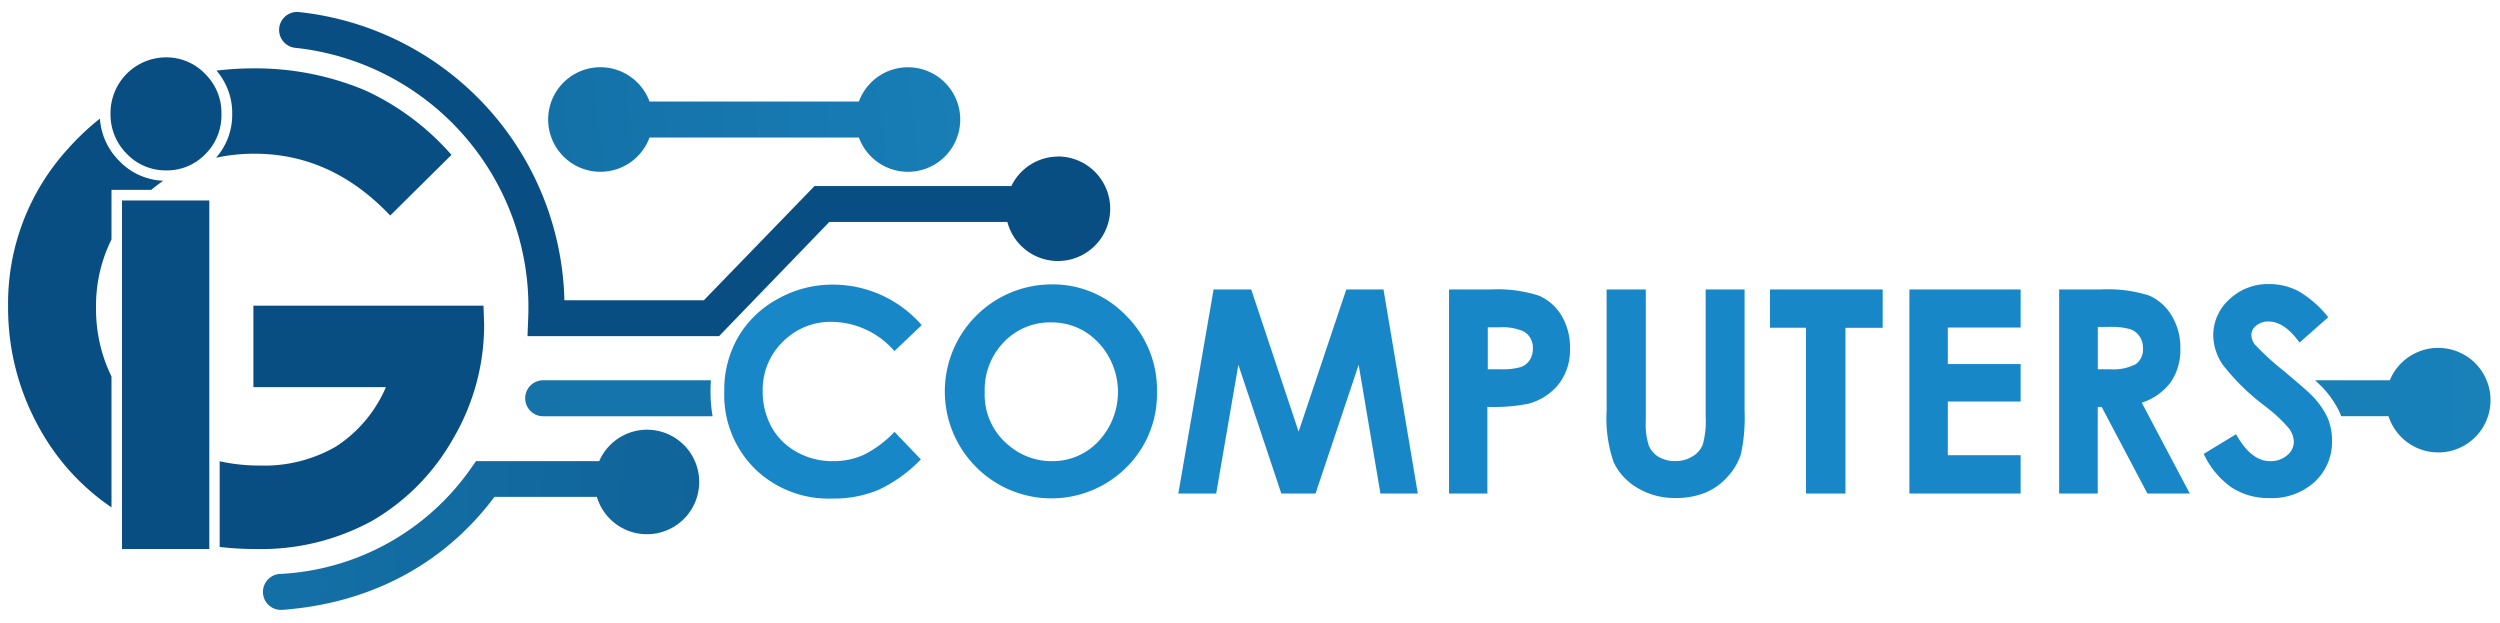
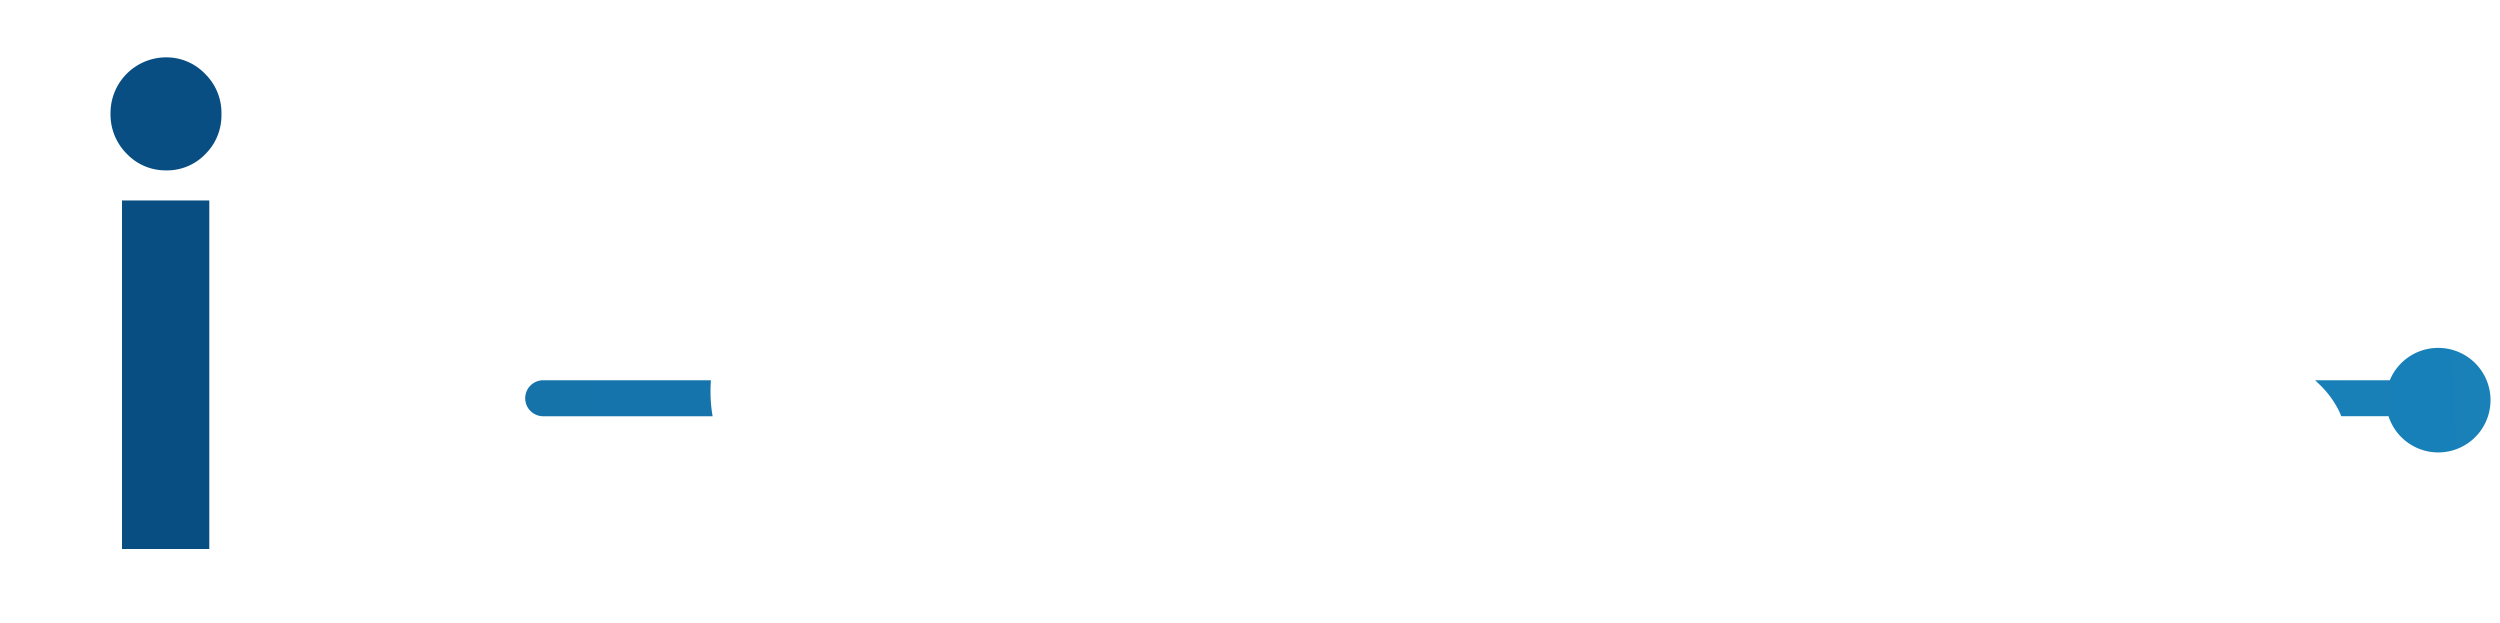
<svg xmlns="http://www.w3.org/2000/svg" xmlns:xlink="http://www.w3.org/1999/xlink" viewBox="0 0 309 77">
  <defs>
    <linearGradient id="a" x1="-22837.89" y1="145154.32" x2="-10853.78" y2="144464.38" gradientTransform="matrix(0.03, 0, 0, -0.03, 523.72, 4168.42)" gradientUnits="userSpaceOnUse">
      <stop offset="0" stop-color="#229fd9" />
      <stop offset="1" stop-color="#094e82" />
    </linearGradient>
    <linearGradient id="b" x1="11328.64" y1="145800.33" x2="-38327.68" y2="144602.78" xlink:href="#a" />
    <linearGradient id="c" x1="-10173.94" y1="152013.47" x2="-18214.64" y2="143607.7" xlink:href="#a" />
    <linearGradient id="d" x1="-10195.79" y1="147105.76" x2="-20604.66" y2="145908.53" xlink:href="#a" />
  </defs>
  <title>IGComputers-Logo</title>
-   <path d="M80,53.11A6.46,6.46,0,0,0,74.06,57H58.83l-.66.94a30.63,30.63,0,0,1-23.59,13,2.22,2.22,0,0,0,.29,4.44C45.42,74.61,54.68,70,61.12,61.41H73.77A6.46,6.46,0,1,0,80,53.11h0Z" style="fill:url(#a)" />
  <path d="M301.38,43a6.46,6.46,0,0,0-6,4h-9.23l.57.55a11.74,11.74,0,0,1,2.41,3.3q.13.29.24.59h5.85A6.46,6.46,0,1,0,301.38,43h0ZM87.87,47H67.14a2.22,2.22,0,1,0,0,4.45H88.08a17.61,17.61,0,0,1-.26-3.09q0-.68.05-1.36Z" style="fill:url(#b)" />
-   <path d="M130.79,19.35A6.45,6.45,0,0,0,125,23H100.67L87,37.11H69.76A36.71,36.71,0,0,0,36.95,1.49a2.22,2.22,0,0,0-.46,4.42,32.25,32.25,0,0,1,28.8,33.33l-.09,2.31H88.87l13.64-14.12h22a6.46,6.46,0,1,0,6.25-8.09Z" style="fill:url(#c)" />
-   <path d="M74.22,21.23A6.46,6.46,0,0,0,80.28,17h25.88a6.46,6.46,0,1,0,0-4.45H80.28a6.46,6.46,0,1,0-6.06,8.68Z" style="fill:url(#d)" />
-   <path d="M55.8,19.14l-7.57,7.5Q41,19,31.47,19a22.08,22.08,0,0,0-4.77.5,8,8,0,0,0,2-5.42,8,8,0,0,0-1.94-5.35,36.86,36.86,0,0,1,4.58-.28,35,35,0,0,1,13.82,2.73A31.79,31.79,0,0,1,55.8,19.14h0Zm-35.62,3.2q-.77.53-1.49,1.13H13.78v6.12A18.45,18.45,0,0,0,11.87,38a19,19,0,0,0,1.91,8.54V62.71A28.26,28.26,0,0,1,5,53.15,30.43,30.43,0,0,1,1,37.88,28.33,28.33,0,0,1,8.43,18.36a30.62,30.62,0,0,1,3.92-3.7,8.14,8.14,0,0,0,2.39,5.23A7.92,7.92,0,0,0,20.18,22.34Zm7,34.68a22.72,22.72,0,0,0,4.95.52,17.67,17.67,0,0,0,9.4-2.35,16.48,16.48,0,0,0,6.17-7.34H31.32V37.78H59.76l.08,2.38A27.73,27.73,0,0,1,56,54.23,27.11,27.11,0,0,1,46,64.37a28.56,28.56,0,0,1-14.36,3.49,37.46,37.46,0,0,1-4.49-.26V57h0Z" style="fill:#094e82" />
  <path d="M20.5,7.09a6.61,6.61,0,0,1,4.87,2.06,6.75,6.75,0,0,1,2,5,6.73,6.73,0,0,1-2,4.91,6.55,6.55,0,0,1-4.83,2A6.62,6.62,0,0,1,15.66,19a6.87,6.87,0,0,1-2-5A6.88,6.88,0,0,1,20.5,7.09ZM15.08,24.78H25.87V67.86H15.08Z" style="fill:#094e82" />
-   <path d="M113.91,40.2l-3.36,3.19a10.41,10.41,0,0,0-7.71-3.61,8.3,8.3,0,0,0-6.09,2.47,8.22,8.22,0,0,0-2.48,6.07,9,9,0,0,0,1.1,4.47,7.86,7.86,0,0,0,3.1,3.07A9,9,0,0,0,102.93,57a9.17,9.17,0,0,0,3.82-.78,13.67,13.67,0,0,0,3.81-2.84l3.26,3.4a17.8,17.8,0,0,1-5.27,3.78,14.32,14.32,0,0,1-5.67,1.06,13.06,13.06,0,0,1-9.62-3.72,12.87,12.87,0,0,1-3.74-9.54,13,13,0,0,1,1.71-6.69,12.62,12.62,0,0,1,4.88-4.71,13.77,13.77,0,0,1,6.85-1.78,14.54,14.54,0,0,1,11,5.05ZM130,35.15A12.5,12.5,0,0,1,139.17,39,12.86,12.86,0,0,1,143,48.45a12.72,12.72,0,0,1-3.79,9.33,13.13,13.13,0,0,1-18.62-.11A13.23,13.23,0,0,1,130,35.15Zm-.07,4.7a7.85,7.85,0,0,0-5.85,2.43,8.46,8.46,0,0,0-2.37,6.18,8.06,8.06,0,0,0,3,6.61A8.16,8.16,0,0,0,130,57a7.75,7.75,0,0,0,5.78-2.47,8.9,8.9,0,0,0,0-12.16A7.83,7.83,0,0,0,129.92,39.85ZM150,35.78h4.65l5.86,17.57,5.89-17.57H171L175.24,61h-4.62l-2.69-15.91L162.6,61h-4.23l-5.31-15.91L150.32,61h-4.68L150,35.78Zm29.11,0h5.09a16.73,16.73,0,0,1,6,.76A6.08,6.08,0,0,1,193,39a7.62,7.62,0,0,1,1.05,4.09,6.83,6.83,0,0,1-1.39,4.38,7.15,7.15,0,0,1-3.75,2.43,21.68,21.68,0,0,1-5.07.39V61H179.1V35.78Zm4.77,9.86h1.54a8.44,8.44,0,0,0,2.52-.26,2.27,2.27,0,0,0,1.12-.85,2.51,2.51,0,0,0,.4-1.44,2.29,2.29,0,0,0-1.14-2.13,6.51,6.51,0,0,0-3.07-.5h-1.36v5.19Zm14.73-9.86h4.81V52.07a8.42,8.42,0,0,0,.37,3,3,3,0,0,0,1.22,1.4,3.87,3.87,0,0,0,2,.52,4,4,0,0,0,2.19-.58,3,3,0,0,0,1.27-1.48,11,11,0,0,0,.35-3.43V35.78h4.81v15a21.72,21.72,0,0,1-.43,5.27,7.45,7.45,0,0,1-1.64,2.84,7.55,7.55,0,0,1-2.78,2,9.42,9.42,0,0,1-3.66.66,8.87,8.87,0,0,1-4.76-1.26,7.33,7.33,0,0,1-2.91-3.15,16.71,16.71,0,0,1-.87-6.4v-15Zm20.17,0H232.7v4.74H228.1V61h-4.88V40.51h-4.45V35.78Zm17.22,0h13.75v4.7h-9V45h9v4.63h-9v6.63h9V61H236V35.78Zm18.52,0h5.09a16.85,16.85,0,0,1,6,.74A6.09,6.09,0,0,1,268.41,39a7.56,7.56,0,0,1,1.08,4.09,7,7,0,0,1-1.19,4.15,7.18,7.18,0,0,1-3.58,2.53L270.66,61h-5.24L259.77,50.3h-.49V61h-4.77V35.78Zm4.77,9.86h1.52A6,6,0,0,0,264,45a2.27,2.27,0,0,0,.87-2,2.45,2.45,0,0,0-.43-1.44,2.35,2.35,0,0,0-1.16-.88,8.7,8.7,0,0,0-2.66-.27h-1.33v5.19Zm28.48-6.43-3.55,3.13q-1.87-2.6-3.81-2.6a2.32,2.32,0,0,0-1.54.5,1.47,1.47,0,0,0-.6,1.14,1.94,1.94,0,0,0,.43,1.2,33,33,0,0,0,3.53,3.23q2.74,2.3,3.33,2.89a10.15,10.15,0,0,1,2.07,2.81,7.09,7.09,0,0,1,.61,2.93,6.73,6.73,0,0,1-2.15,5.12,7.82,7.82,0,0,1-5.59,2,8.33,8.33,0,0,1-4.69-1.32,10.44,10.44,0,0,1-3.43-4.14l4-2.43Q278.23,57,280.6,57a3.1,3.1,0,0,0,2.08-.72,2.14,2.14,0,0,0,.84-1.66,2.86,2.86,0,0,0-.64-1.71,18.29,18.29,0,0,0-2.8-2.62,28,28,0,0,1-5.32-5.17,6.57,6.57,0,0,1-1.2-3.64,5.94,5.94,0,0,1,2-4.49,6.93,6.93,0,0,1,4.93-1.88,7.8,7.8,0,0,1,3.59.87A13.07,13.07,0,0,1,287.76,39.2Z" style="fill:#1887c8" />
</svg>